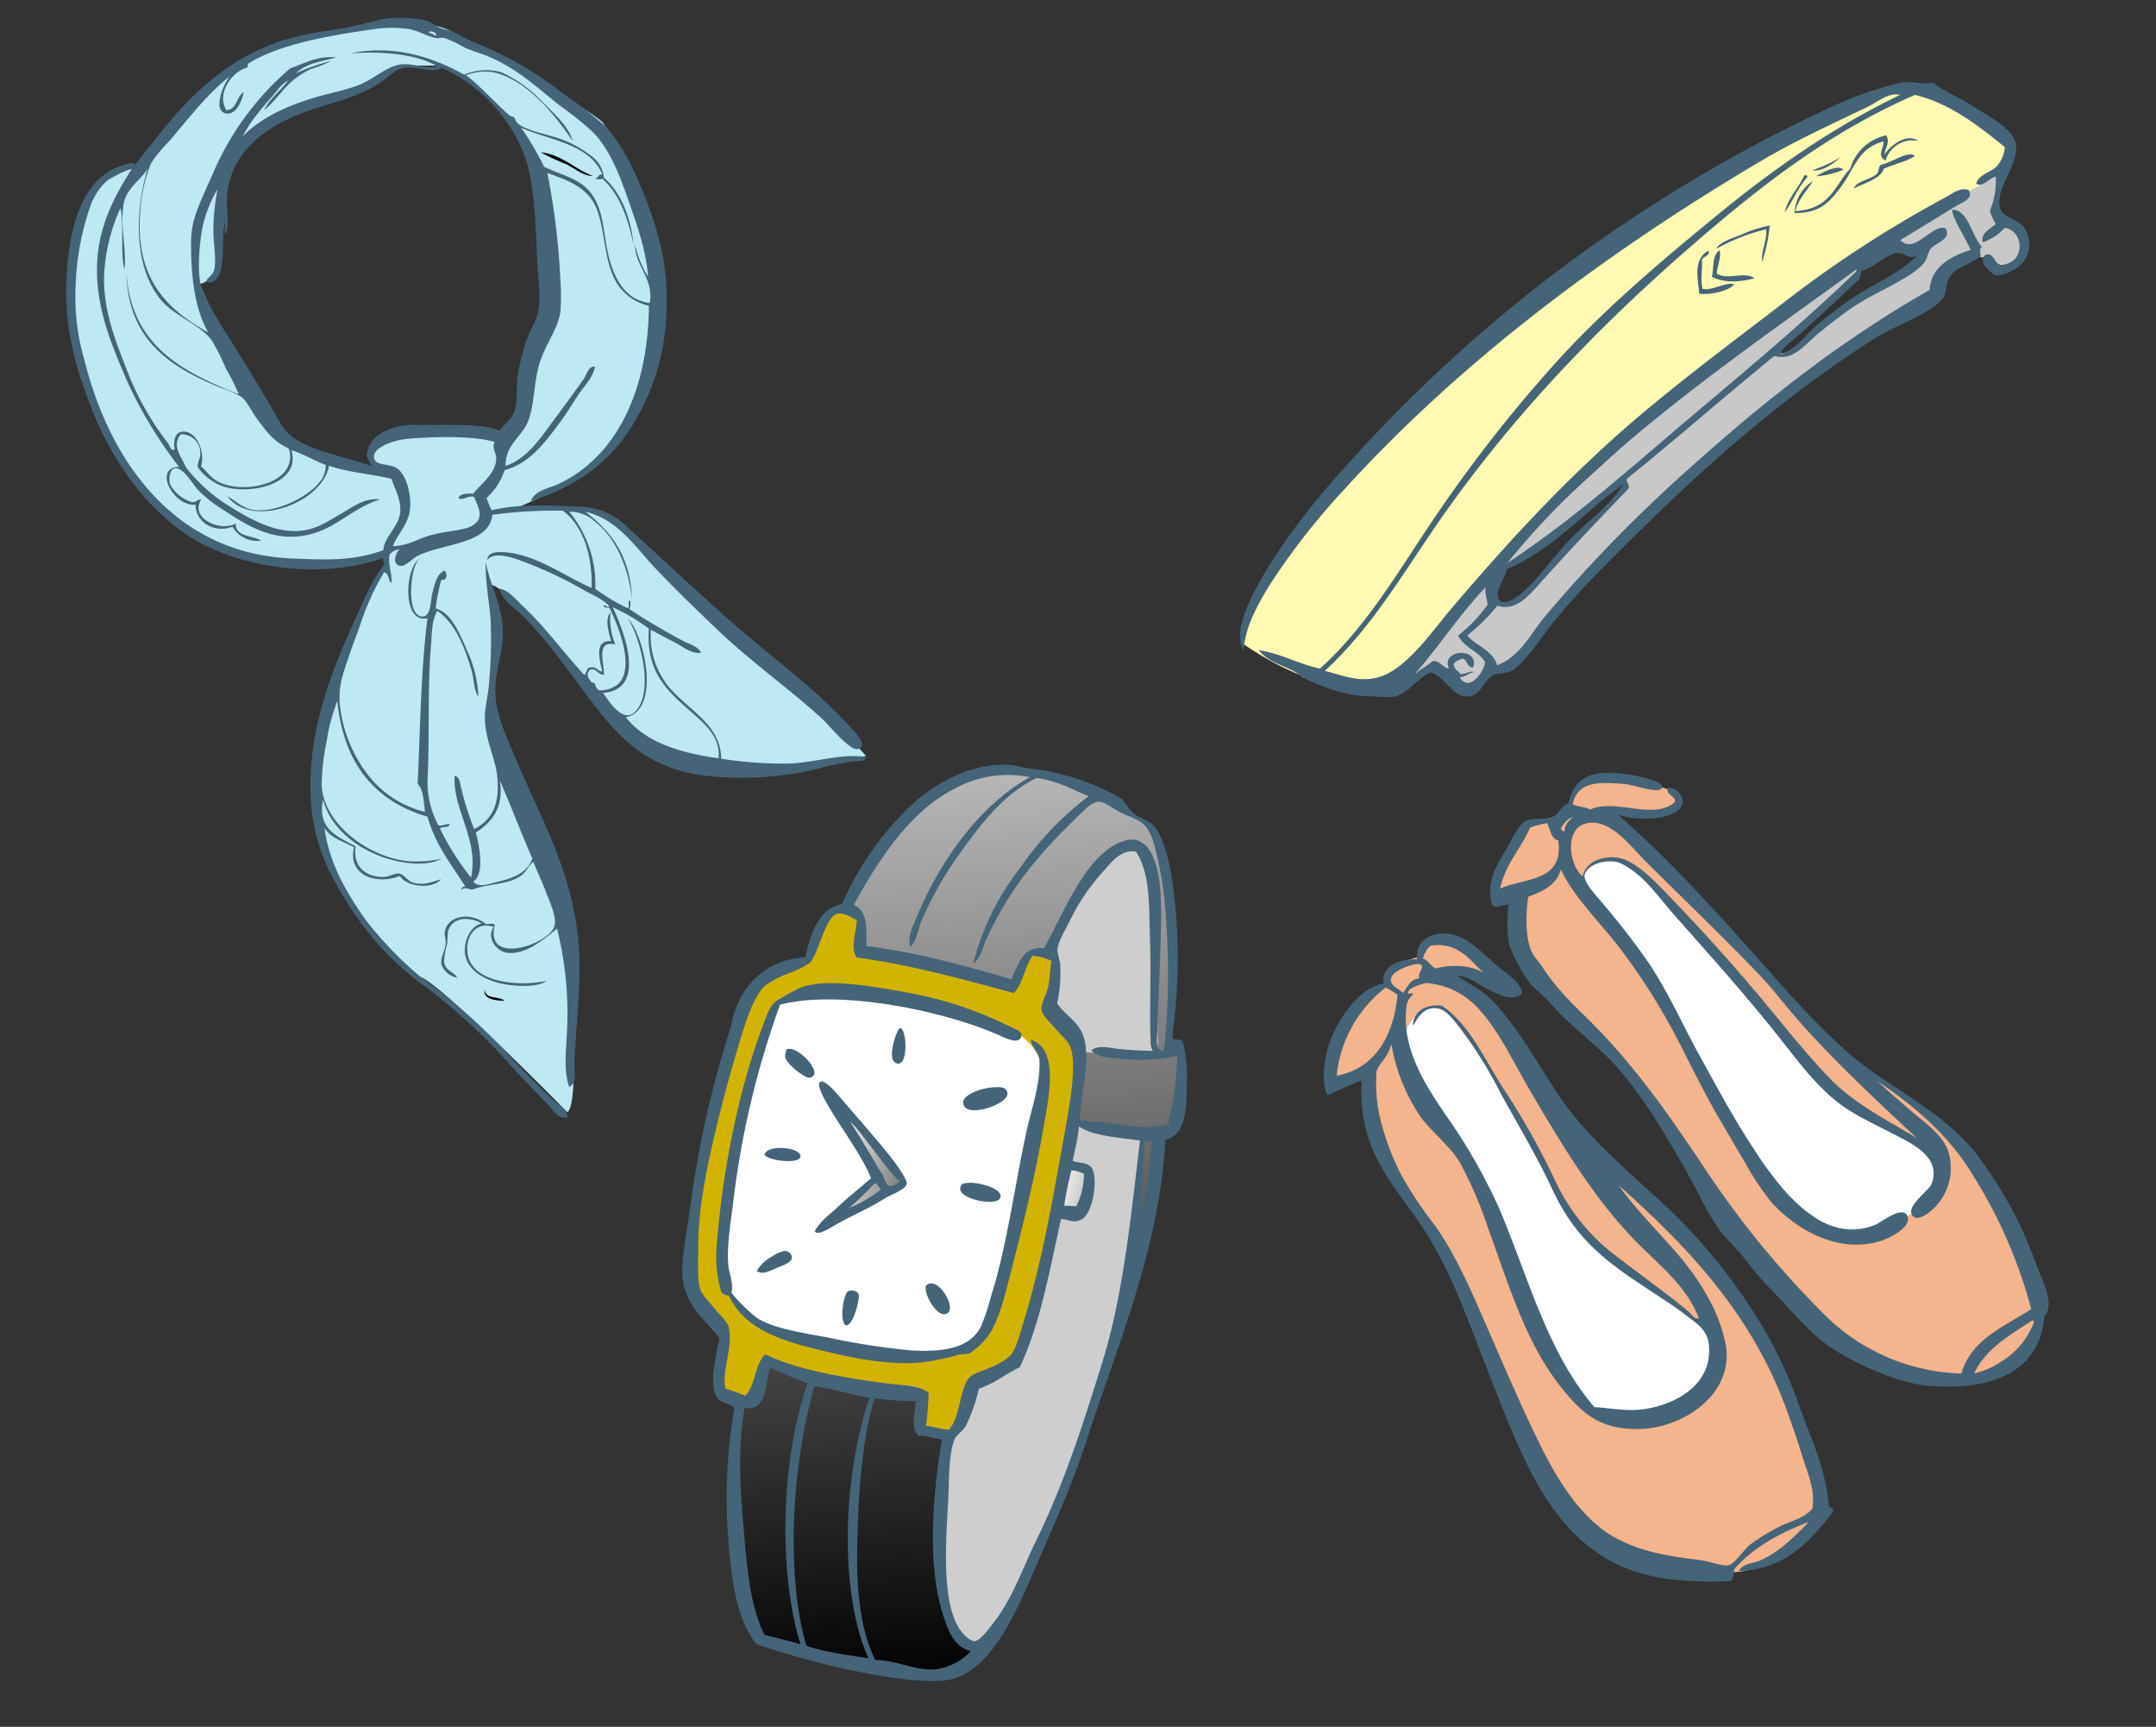
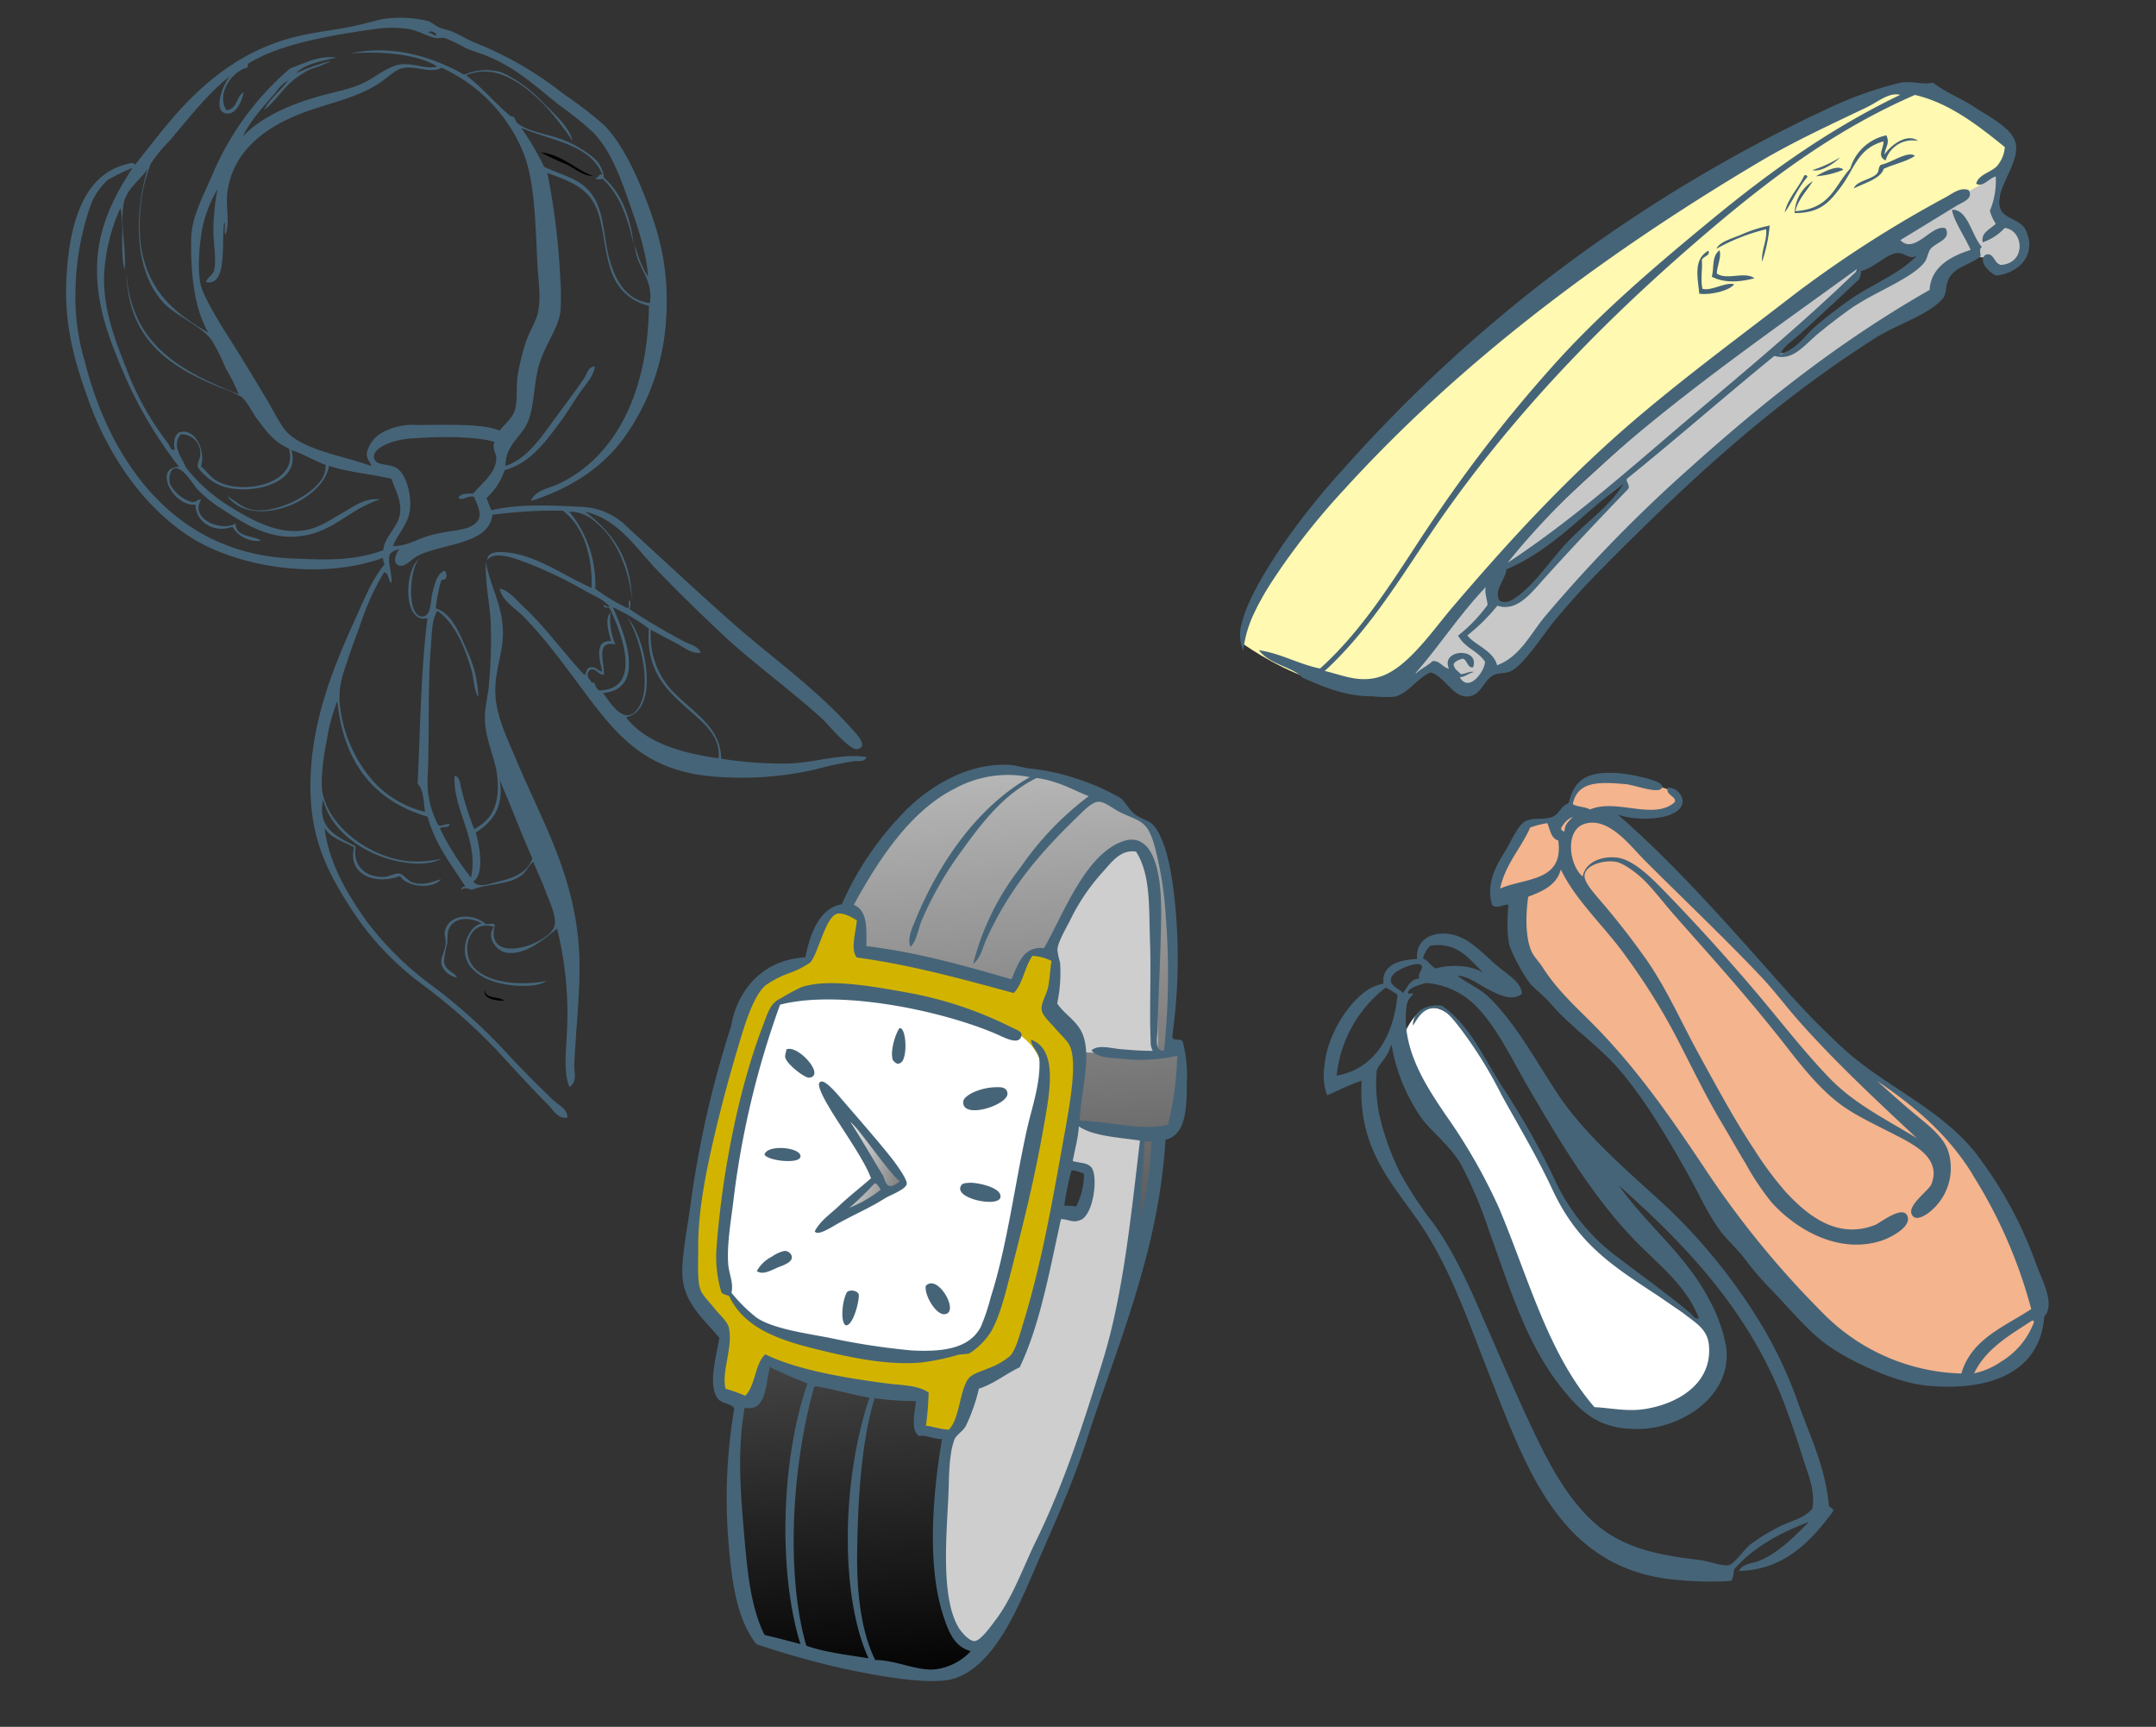
<svg xmlns="http://www.w3.org/2000/svg" width="276" height="221" fill="none">
  <rect width="100%" height="100%" fill="#333333" stroke="none" />
  <g clip-path="url(#clip0_54_6908)">
    <path d="M256.193 22.033s-19.698 10.775-27.521 17.171c0 0-45.384 36.695-48.753 48.67l3.503-2.91 4.736 3.336 2.502-1.993 3.336-1.226s30.023-37.445 54.149-47.161c0 0 1.068-6.58 6.881-4.695 0 0 3.377 3.336 3.736-2.994l-3.036-2.377.467-5.82zM201.102 69.57s-7.264 10.216-10.141 7.506c0 0 .108-4.078 2.001-4.779 0 0 14.469-9.64 14.911-10.616 0-.017.526 1.426-6.771 7.864v.025zm32.399-28.146c-5.496 5.52-6.28 3.394-6.28 3.394l4.27-3.736c6.939-5.246 6.538-7.79 6.538-7.79l3.436-2.343 5.229 1.026c-.725 2.443-13.193 9.449-13.193 9.449z" fill="url(#paint0_linear_54_6908)" />
    <path d="M158.853 82.204s15.704 11.617 22.709 2.126c0 0 19.481-31.815 72.646-61.054 0 0 5.955-3.403 2.569-6.055 0 0-9.174-10.132-22.734-3.019 0 0-62.264 34.727-75.19 68.002z" fill="#FFF9B1" />
    <path fill-rule="evenodd" clip-rule="evenodd" d="M255.559 35.276c-.783-.325-2.343-1.667-1.442-2.635 1.176-.55 1.192 1.418 2.201 1.251 3.153-.384 2.669-4.47.317-4.72a6.775 6.775 0 01-2.81 1.834c-.284-1.176.909-1.667 1.668-2.36a5.998 5.998 0 01-.759-1.668c.577-1.39.834-2.892.75-4.395-.834.209-1.668 1.452-2.501.926.283-1.176 1.868-1.434 2.66-2.252a4.17 4.17 0 001.001-2.435c-3.545-2.869-7.122-5.646-11.509-6.672-9.691 4.22-17.513 10.008-24.585 15.896-14.111 11.8-25.962 23.968-35.694 37.753-4.845 6.864-8.957 14.27-15.27 20.074 2.36.525 4.812 1.785 7.781.459 3.111-1.393 6.013-5.571 8.34-8.34 7.447-8.757 15.261-17.288 24.527-25.078 6.521-5.479 13.126-10.324 19.564-15.311a148.866 148.866 0 0119.232-12.334c.834-.442 1.909-1.36 2.985-.943.676 1.093-.834 1.577-1.493 1.977-2.193 1.326-5.003 3.069-7.247 4.42 1.793 1.943 4.07-2.135 5.788-1.501.775 1.426-1.184 1.776-1.893 2.602-.375.442-.409 1.209-.792 1.726-1.535 2.035-6.464 3.895-9.174 5.746a71.85 71.85 0 00-4.086 3.102c-2.127 1.668-3.461 3.862-5.972 3.153-6.354 5.179-12.417 10.5-18.797 15.661-.409.292.475.934.042 1.41-3.261 3.377-7.239 7.572-10.7 11.409-1.618 1.793-3.486 4.336-6.005 3.485a23.954 23.954 0 01-3.836 3.795c.834 1.193 3.336 1.935 3.795 3.828 2.91-1.06 4.294-4.028 6.113-6.221a184.457 184.457 0 0118.639-19.09c8.973-8.056 18.78-15.97 30.623-22.726.125-2.451 1.976-4.11 5.254-5.112-.718-1.667-2.252-3.87-2.377-5.145 2.043-.075 2.502 3.336 3.819 4.77-.433.226-.116.834-.191 1.185-1.226 1.067-2.828 1.192-3.828 2.502-.751 1-.392 2.176-.993 2.902-1.718 2.06-5.729 3.218-8.731 5.12-13.694 8.706-24.644 19.073-35.068 29.606a96.56 96.56 0 00-5.838 6.446c-1.668 2.001-3.936 5.68-5.679 6.53-.601.3-1.568.175-2.194.5-1.292.668-1.459 2.335-2.977 2.677-2.135.484-3.161-2.501-5.087-3.035-1.843.834-2.727 2.61-4.554 3.11-.958.074-1.921.057-2.877-.05-3.336.06-6.396-1.234-8.973-2.393-1.318-1.41-4.095-1.601-5.571-3.494 2.794.383 5.112 1.801 7.839 2.335 6.347-5.746 10.416-13.177 15.137-20.015a179.676 179.676 0 0115.561-19.707c5.788-6.305 12.51-12.042 19.573-17.846 7.064-5.805 14.745-11.4 23.977-15.846-1.385-.358-2.752.834-4.17 1.543-4.737 2.269-9.332 4.37-13.752 6.98-21.099 12.51-39.046 26.362-53.307 42.049a91.494 91.494 0 00-7.839 9.707c-2.277 3.336-4.637 6.83-5.004 10.891a5.341 5.341 0 01-.208-3.569c.775-3.11 3.252-7.08 5.412-10.25a92.08 92.08 0 017.381-9.223 188.866 188.866 0 0138.112-32.941 191.002 191.002 0 0124.885-13.786 48.292 48.292 0 018.281-2.902c1.668-.392 2.719.242 4.429-.05 1.826 1.384 3.461 1.885 5.462 3.22 1.451.958 4.362 2.434 5.004 4.169 1.026 2.644-2.811 6.28-1.835 8.765.492 1.26 2.502 1.309 3.194 2.627 1.46 2.969-.517 5.496-3.728 5.904zm-62.547 36.736c8.473-5.579 15.846-12.226 23.41-18.63 6.93-5.838 14.31-12.018 20.607-18.072.342-.342 1.217-1.001.625-.834-15.92 11.55-33.367 23.434-44.65 37.537h.008zm49.754-39.621c-1.451.25-2.768 1.843-4.536 2.31.001.365-.085.725-.25 1.05a455.329 455.329 0 01-7.681 7.114c-.834.776-1.952 1.393-2.419 2.502 2.419-.9 3.069-2.385 4.779-3.82a65.42 65.42 0 013.953-3.051c2.969-2.119 6.305-3.245 8.798-5.788-1.059.625-1.568-.459-2.652-.317h.008zm-49.921 40.48c-.133 1.335-1.626 2.636-.909 3.978.901.5 1.71-.083 2.336-.542 2.451-1.793 4.311-4.812 6.671-7.23 2.36-2.419 5.238-4.437 6.88-7.139-5.053 3.544-8.806 8.29-14.986 10.933h.008zM181.353 85.99c-.075.041-.15.083-.083.191.592-.575 1.518-.992 2.118-1.567.901-.117 1.318.834 2.102.967-1.134-2.544 3.986-2.76 3.094-.192-.709.209-.767-1.017-1.351-1.092-.567.166-1.034.375-1.151.742.158.742.6.834.934 1.242.492 0 1.201-.425 1.668-.283-.834.225-1.117.634-1.81.667 1.143 2.06 3.219-.775 3.228-1.985-.984-1.46-2.502-1.668-3.445-3.336a19.969 19.969 0 003.778-3.936c-.075-.767-.433-1.668-.216-2.293-3.32 3.469-5.788 7.314-8.874 10.875h.008z" fill="#466478" />
    <path fill-rule="evenodd" clip-rule="evenodd" d="M235.544 20.149c-.6.667-2.443 1.943-3.527 1.618a15.22 15.22 0 003.527-1.618zm-4.161 2.485c-1.226 1.41-1.877 3.078-2.911 4.57.359-1.801 1.768-3.128 2.502-4.745.25-.134.334.017.409.175zm1.084-.076c.834-.492 2.894-1.584 3.502-.834-1.113.47-2.296.753-3.502.834zm12.676-2.618c-.967.709-2.718 1.067-4.003 1.668-.383 1.25-2.343 1.768-3.819 2.502.3-.943 2.243-1.126 2.952-1.885.309-.317.133-.834.525-1.143 1.385-.259 3.411-1.826 4.345-1.142zm-18.597 8.923a20.042 20.042 0 01-.976 4.645c-.117-1.518.651-2.635.526-4.17a24.809 24.809 0 00-6.372 2.502c.392-.884 1.952-1.3 3.144-1.793a17.262 17.262 0 013.678-1.184zm-7.848 3.22c.317.683-.792.709-.834 1.242.092 1.243-.192 2.31.067 3.628 1.117.35 2.977-.917 4.078-.559-.834.951-3.386 1.385-4.478 1.185-.201-2.11-.784-4.387 1.167-5.496z" fill="#466478" />
    <path fill-rule="evenodd" clip-rule="evenodd" d="M220.108 32.033c.325.75-.309 2.01-.326 2.977 1.285.9 3.545-.326 4.821.6-2.11.559-3.978.584-5.471-.2.325-1.126-.042-2.568.976-3.377zm11.958-8.849c-.783 1.26-1.893 2.368-2.235 3.836 4.537-.267 5.054-3.336 7.031-5.454a6.116 6.116 0 014.62-4.245c.517 1.093-.225 1.601-.209 2.46.434-.834 2.711-2.91 4.279-1.743a3.586 3.586 0 00-4.17 2.502c-1.143-.6-.259-1.451-.267-2.443-3.336.909-3.703 3.519-5.462 5.837-1.418 1.877-2.569 3.336-5.913 3.336a4.996 4.996 0 012.326-4.086z" fill="#466478" />
-     <path d="M79.293 67.317c-2.427-3.035-13.969-2.126-13.969-2.126 1.21 0 9.716-4.554 9.716-4.554 19.18-20.348 2.126-44.95 2.126-44.95-2.126-2.127-19.13-11.543-19.13-11.543-4.863-2.735-14.278 0-14.278 0-16.404.91-26.12 17.314-26.12 17.314-9.415 1.518-8.506 14.878-8.506 14.878-2.127 14.577 10.633 27.637 10.633 27.637 10.624 12.76 29.764 6.672 29.764 6.672v1.818c-3.036 2.735-8.507 22.475-8.507 22.475-5.77 15.186 12.76 30.073 12.76 30.073 2.727.909 18.83 17.313 18.83 17.313 1.519-.609.61-15.796.61-15.796 1.209-11.241-10.333-35.86-10.333-35.86.917-3.336 0-15.787 0-15.787 2.127 0 13.343 14.27 13.343 14.27 1.818 5.162 12.752 9.115 12.752 9.115 5.77 1.818 21.874-1.518 21.874-1.518-2.101-2.702-31.565-29.43-31.565-29.43zm-27.638-12.15c-8.206 1.517-2.435 5.162-2.435 5.162l-10.324-2.727c-4.862-1.518-13.344-21.266-13.344-21.266 3.945-.61 3.036-12.451 3.036-12.451 1.218-9.116 12.451-10.934 12.451-10.934 3.945-.308 10.325-4.553 10.325-4.553h4.861c16.096 6.98 13.67 23.684 13.67 23.684a40.814 40.814 0 01-2.428 14.578 40.27 40.27 0 01-2.735 10.007c-.926-2.735-13.077-1.5-13.077-1.5z" fill="#BEE8F2" />
    <path fill-rule="evenodd" clip-rule="evenodd" d="M69.202 19.481c2.886.367 4.337 2.169 6.722 3.044-1.234 0-2.269-.909-3.336-1.467a31.76 31.76 0 01-3.386-1.577zm-7.147 107.123c0 1.351 1.86.834 2.502 1.476-1.226-.017-2.794-.258-2.502-1.476z" fill="#000" />
    <path fill-rule="evenodd" clip-rule="evenodd" d="M72.872 65.483a14.669 14.669 0 013.335 9.873c1.309.963 2.705 1.8 4.17 2.502.234-.191 0-.833.209-1.05.242.217.075.909 0 1.15 2.16 1.443 4.57 2.853 6.93 4.104.775.408 1.81.6 2.21 1.468-1.143.208-2.218-.718-3.252-1.26a339.038 339.038 0 01-3.153-1.668 10.334 10.334 0 003.336 8.407c2.293 2.293 5.613 4.17 5.67 8.089a50.97 50.97 0 008.19.625c3.612 0 7.106-1.384 10.4-.834-.209.684-1.143.468-1.576.526a43.098 43.098 0 00-4.937 1.05 42.234 42.234 0 01-12.602.951c-8.43-.567-12.2-4.537-16.178-9.774-2.786-3.67-5.463-7.564-8.715-10.841-1.06-1.06-2.586-1.877-2.944-3.461 1.16.192 2.135 1.46 3.052 2.31 2.76 2.569 5.154 5.905 7.773 8.715.367-.192.233-.884.734-.943.834-.158.942.46 1.576.526-.3-1.384-1.126-4.095 1.15-3.886-.291-1.001-.883-2.828-.1-3.678a8.216 8.216 0 00.626 4.095c-2.594-.576-1.384 2.36-1.468 3.886-.784 0-1.017-.95-1.784-.634-.634.626-.109 1.16.208 1.576.092.125.284-.058.417.217 0 .042.234.792.634.834 5.67-.209 2.602-7.797 1.26-10.5-.168-.216-.835.067-.735-.417.325 0 .3.326.734.209-.759-.942-2.035-1.41-3.252-2.102a52.434 52.434 0 00-7.247-3.47c-1.468-.558-4.17-1.667-5.154-.416 0-1.21 1.826-1.034 2.627-.95 3.87.416 7.614 3.235 10.716 4.52.133-4.229-1.126-7.973-3.678-9.874a59.581 59.581 0 00-9.032.525c-.366 3.803-6.388 3.652-9.557 5.254-.725.367-1.576 1.443-2.31 1.26-1.05-.268-.417-1.777 0-2.103a1.99 1.99 0 00-1.26.634c-.308 1.143.368 2.677.21 3.67-.443-.317-.284-1.251-.943-1.36a33.628 33.628 0 00-3.152 7.039c-.442 1.2-.943 2.502-1.368 3.778-.609 1.893-1.334 3.452-1.15 5.987a17.723 17.723 0 003.46 8.924 13.086 13.086 0 007.456 4.937c-.142-.942-.167-2.91-.943-3.569.342-7.147.409-14.578 1.26-21.216-3.27.759-2.953-6.522-.943-7.664-1.3.833-1.843 7.305.209 7.455 1.226.084 1.1-1.993 1.367-3.044.317-1.25.617-2.502 1.577-2.835.392.508.25 1.326-.426 1.15a22.612 22.612 0 00-.734 3.678c2.077.65 3.036 3.17 3.995 5.354a15.27 15.27 0 011.468 5.988c-.592-.967-.55-2.193-.834-3.252-.834-2.96-2.102-6.18-4.412-7.773-.759 1.226-.692 2.944-.834 4.62-.433 5.063-.15 11.567-.425 17.013a11.727 11.727 0 001.368 5.78c.417.25.884-.2 1.467-.109-.091.509-.909.275-1.259.526a32.366 32.366 0 003.995 6.304c1.042-4.887-2.385-8.715-2.102-13.026.676.125.7 1.051.834 1.576.43 1.789.987 3.545 1.668 5.254 2.185-1.176 3.336-2.952 2.944-6.83-.242-2.26-1.576-4.704-1.576-7.456 0-1.434.433-2.86.525-4.303.25-2.725.32-5.463.209-8.198-.175-2.368-.667-4.603-.634-7.456.6 3.245 2.193 5.538 2.21 9.174 0 2.785-1.184 5.004-.943 8.19.2 2.694 1.668 5.654 2.727 8.19 3.136 7.505 7.506 14.669 7.981 24.576.217 4.287-.408 9.265-.633 14.286-.042.992.45 2.101-.626 2.835-.759-1.926-.425-4.587-.317-6.93a44.748 44.748 0 00-1.259-13.343c-1.017.725-3.878 3.603-6.622 3.044-1.109-.234-2.502-1.902-1.467-3.261-2.427-.834-3.745 1.426-3.336 3.569.625 3.469 6.23 4.12 10.082 3.336-.834.6-2.226.667-3.46.625-2.986-.091-6.389-1.234-6.94-3.886-.308-1.509.493-3.727 2.102-4.094-1.667-.943-3.744-.784-4.303.942-.063.523-.1 1.049-.108 1.576-.225.789-.365 1.6-.417 2.419.2 1.184 1.342 1.267 1.668 1.993a2.574 2.574 0 01-1.993-1.668c-.175-.834.4-1.56.525-2.627.075-.592-.192-1.126-.1-1.576.45-2.302 3.57-2.394 5.146-1.051.375.25.942-.192 1.259.208-1.385 5.346 7.205 2.402 7.664 0 .233-1.226-.767-3.244-1.151-4.303-.517-1.417-1.11-2.552-1.576-3.786-.692.5-.834 1.159-1.468 1.668-1.626 1.293-4.295 1.059-6.413 1.893-.5-.133-.934-.342-1.36 0 0-.334.267-.367.518-.425-1.777-2.803-3.837-5.329-4.83-8.924-6.788-1.993-10.749-6.83-11.55-14.811a25.185 25.185 0 00-1.367 5.145 28.51 28.51 0 00-.634 5.78c.375 5.004 6.213 9.174 11.217 9.591a14.902 14.902 0 004.095-.317c-1.318.717-3.245.725-5.046.417-4.653-.793-9.048-3.878-10.083-7.982-.833 3.862 2.069 4.796 4.17 5.988-.442 2.502 1.335 4.02 3.678 3.887.575 0 1.293-.501 1.885-.417.592.083 1.092.95 1.785 1.151 1.417.425 2.501-.134 3.577-.417-1.159 1.351-4.478.95-5.254-.426-2.944 1.151-6.755 0-5.88-3.669-1.359-.751-3.027-1.184-3.785-2.502.592 4.645 2.935 8.457 5.254 11.767a39.873 39.873 0 008.614 8.507 69.502 69.502 0 019.032 8.089 138.183 138.183 0 006.405 6.513c.626.601 1.826 1.101 1.785 2.202-1.193.275-1.885-1.051-2.502-1.668-2.285-2.285-4.454-4.695-6.722-7.147a75.955 75.955 0 00-9.874-8.606 37.192 37.192 0 01-8.823-9.666c-3.036-4.771-5.271-9.232-4.937-16.805.333-7.572 3.102-14.177 5.779-20.065 1.142-2.502 2.118-5.003 3.678-6.821a2.55 2.55 0 01-.209-.834c-8.223 2.944-18.706 1.109-24.585-2.627-5.88-3.737-10.4-10.175-13.001-17.263-1.668-4.62-3.211-9.424-2.944-15.546.308-6.93 2.001-13.76 7.98-15.01a.684.684 0 01.835.108c1.901-2.386 3.686-4.754 5.67-6.939C26.87 9.85 31.758 6.054 38.422 4.57c1.726-.384 3.527-.642 5.354-.942 1.668-.276 3.277-.71 5.003-1.152a15.07 15.07 0 015.988.209c.492.15.943.609 1.468.834.525.225 1.168.309 1.668.526 1.042.442 1.985 1.059 3.044 1.476a45.559 45.559 0 0111.342 6.613 47.707 47.707 0 015.045 3.886c2.035 2.052 3.753 5.454 5.004 8.615 2.018 5.004 3.336 9.54 2.944 16.07a28.862 28.862 0 01-5.254 15.12c-2.86 4.062-7.13 6.739-12.076 8.298.559-1.4 2.31-1.601 3.57-2.202 7.505-3.552 11.45-12.05 11.55-22.792a6.472 6.472 0 01-3.986-2.71c-1.668-2.502-1.552-6.122-2.502-9.132-.951-3.01-3.236-4.003-6.513-5.146a91.739 91.739 0 011.667 13.753c.1 1.33.1 2.665 0 3.994-.233 2.077-1.951 4.17-2.735 6.822-.725 2.502-.584 5.838-1.668 7.773-.942 1.668-2.635 2.668-2.627 5.153 2.769-.925 4.479-3.56 6.196-5.888 1.318-1.784 2.61-3.494 3.887-5.353.342-.51.517-1.543 1.367-1.468-.191 1.334-1.309 2.385-2.101 3.57-.793 1.183-1.476 2.343-2.31 3.468-1.86 2.502-3.87 5.338-7.147 6.197a8.473 8.473 0 01-2.31 3.57c.18.536.392 1.063.633 1.576 3.336-.835 7.598-.651 11.76-.426a8.715 8.715 0 015.679 2.627c4.17 3.794 9.04 8.34 13.018 11.867 5.003 4.47 10.724 8.431 15.445 13.652.558.626 2.502 2.502.942 2.844-.992.225-3.811-3.236-4.412-3.786-4.269-3.911-9.048-7.264-13.235-11.234-2.843-2.702-5.595-5.354-8.19-8.089-2.593-2.735-4.844-6.321-9.014-7.28 3.252 2.501 5.837 5.662 5.98 11.233-.384-3.895-1.986-7.772-4.62-9.866a4.854 4.854 0 00-3.403-1.367zM15.845 25.994c-.517 2.794.367 5.838.1 8.507-.617-2.177 0-5.613-.525-7.881a23.45 23.45 0 00-2.093 8.615c-.134 4.72 1.618 8.764 3.144 12.71a36.696 36.696 0 005.07 8.822c.184.242.325 1.06.834.734-.208-.95 0-2.026.734-2.21 1.851-.458 3.244 2.31 2.627 4.412.684.509 1.184 1.46 2.31 1.993 3.386 1.668 10.275.05 8.923-4.303-1.893-.834-2.785-2.085-3.986-3.678-.659-.834-1.317-2.335-2.101-2.935a13.343 13.343 0 00-2.627-1.16c-6.497-2.643-11.893-6.08-12.076-14.81.559 9.448 7.222 12.8 14.386 15.653a26.361 26.361 0 00-1.668-3.336 27.415 27.415 0 00-1.785-3.57c-1.393-1.934-4.628-3.077-6.296-4.936-3.461-3.862-3.728-10.658-1.993-16.805.05 0 .116-.083 0-.108-.743 1.209-2.636 2.443-2.978 4.286zM35.377 11.71c-1.585 1.86-3.336 3.72-4.304 5.77 2.052-2.243 5.538-3.91 9.24-5.003 1.902-.576 3.829-.9 5.572-1.576 1.742-.676 3.152-1.994 4.72-2.502 1.885-.634 3.828.592 5.362.1-2.702-1.668-7.43-1.943-11.133-1.668 5.837-1.226 10.983.7 14.594 2.727a7.172 7.172 0 014.729-.317 16.337 16.337 0 015.254 3.786c1.668 1.627 3.444 3.244 3.886 5.004-2.06-3.052-5.42-7.33-9.457-8.607a6.196 6.196 0 00-4.17.209c2.002 1.518 3.761 3.62 5.57 5.145.126.109.434.117.526.209.25.25.234.617.526.834 1.217.909 3.285 1.268 4.937 1.785a13.96 13.96 0 014.411 2.31 3.855 3.855 0 011.668 2.835c2.185 1.843 3.461 5.154 3.786 8.507-.725-3.403-1.81-6.455-3.994-8.398a.834.834 0 01-.943-.109c.543.084.376-.525.943-.417-1.56-3.903-6.597-4.328-10.4-5.987a32.517 32.517 0 012.944 5.003c2.652 1.235 4.87 1.552 6.305 3.787 1.117 1.742 1.3 4.027 1.668 6.196.609 3.51 1.985 7.005 5.562 7.455.542-3.169-1.918-4.795-1.884-7.455a13.39 13.39 0 001.668 4.094c-.234-3.394-1.477-6.821-2.62-10.082-1.075-3.06-2.276-6.18-4.41-8.406a43.034 43.034 0 00-4.312-3.461c-2.986-2.385-5.504-4.77-9.24-6.305-.893-.367-1.91-.642-2.836-1.051a18.522 18.522 0 00-2.627-1.26c-.35-.074-.834.076-1.151 0-1.143-.233-2.26-.958-3.47-1.15a15.178 15.178 0 00-4.302 0c-5.613.792-12.21 1.91-16.18 4.411-.183.059 0 .493-.208.526-1.951.542-3.92 3.336-2.627 5.454 1.393-.117 1.26-1.743 2.21-2.31-.15.926-.892 2.927-2.21 2.735-1.943-.291-.2-4.228.526-4.828-2.81 2.135-5.363 5.454-7.773 8.29a18.078 18.078 0 00-2.419 2.943 20.07 20.07 0 00-1.359 6.196c-.709 8.882 3.803 12.652 8.715 15.437-1.768-2.994-2.243-7.372-2.21-11.675.008-.706.08-1.41.217-2.102.467-2.193 1.76-4.637 2.727-6.93A36.578 36.578 0 0137.17 8.73c1.768-.575 3.544-1.667 5.887-1.367-1.901.492-3.986.775-5.145 2.001a26.464 26.464 0 014.512-1.576 16.12 16.12 0 01-2.627 1.05 11.21 11.21 0 00-2.31 1.468c-1.36 1.135-2.269 2.694-3.678 3.779.75-1.527 2.11-2.444 3.052-3.779a5.004 5.004 0 00-1.484 1.402zm20.482-7.15c0-.433-.7-.692-1.051-.417.442.05.617.367 1.05.417zm10.007 48.103c.459-1.384.15-3.002.417-4.72.233-1.314.547-2.611.943-3.886.367-1.26 1.067-2.31 1.467-3.47.668-1.876.234-4.453.109-6.721-.275-5.004-.284-10.458-1.785-14.286a20.424 20.424 0 00-10.5-10.916c-1.417.834-3.335-.384-5.145.1-.834.233-1.785 1.192-2.835 1.893-2.994 1.985-6.814 2.594-10.3 3.986-4.537 1.818-8.498 4.896-9.132 10.008-.233 1.851.35 3.62-.217 5.354-.292-.2.084-1.618-.208-1.468-.334 2.752.434 8.123-2.31 7.564.175-.642.892-.834 1.05-1.576.326-1.46-.158-3.52-.1-5.363.03-1.658.206-3.31.526-4.937a16.282 16.282 0 00-1.893 4.729c-.45 2.21-.834 6.455 0 8.298 1.25 2.902 3.394 5.93 5.354 9.173a682.135 682.135 0 012.735 4.512c.984 1.635 1.96 3.703 2.836 4.52 2.427 2.277 7.355 2.944 10.608 4.17.083-.383-.609-.725-.526-1.668a4.095 4.095 0 011.668-2.418 8.057 8.057 0 014.729-1.151c3.77 0 8.54-.225 10.608.734.584-.826 1.56-1.518 1.876-2.46h.025zm-49.153-31.08a24.823 24.823 0 00-2.944 1.468 8.397 8.397 0 00-2.102 3.044A34.335 34.335 0 009.674 36.81a28.763 28.763 0 001.15 9.349c3.337 13.251 11.751 24.66 26.47 25.31 4.596.2 7.915.334 11.768-1.05.117-1.593 1.751-2.878 2.093-4.412.384-1.668-.492-3.177-1.05-4.729-2.586-.625-5.58-.834-7.982-1.668-.834 4.746-9.915 8.132-13.018 3.887 1.143.675 1.993 1.6 3.461 1.784 3.002.359 7.422-1.91 8.715-4.103a3.62 3.62 0 00.425-1.668c-1.484-.55-3.085-1.534-4.411-1.893 1.45 4.679-6.564 6.113-9.766 4.17a6.964 6.964 0 01-2.21-1.993c-.108-.492.317-1.15.317-1.576a2.387 2.387 0 00-2.502-2.627c-1.276 1.526.275 3.069.625 4.17a20.95 20.95 0 005.571 5.004c2.044 1.284 4.77 2.876 7.456 3.152 3.21.333 4.954-1.093 6.93-2.202 1.476-.834 2.977-2.06 4.937-1.793-3.978 1.21-5.954 4.286-10.5 4.728-3.994.392-7.288-1.918-9.665-3.46a16.685 16.685 0 01-3.152-2.502c-.576-.6-1.968-3.086-3.044-2.727-.509.166-.734 1.167-.526 1.993a4.685 4.685 0 002.836 2.31c.717 0 .4-.326 1.16-.317-1.544 2.368 2.46 4.17 4.41 3.052 0 1.81 2.177 1.46 3.253 2.202a3.745 3.745 0 01-3.678-1.785c-2.235.834-4.678-.483-4.72-2.835-2.852.292-5.47-4.795-2.101-4.829a55.038 55.038 0 01-6.722-11.133c-1.785-4.22-3.786-8.698-3.786-14.078 0-5.379 2.218-9.44 4.52-13.018l-.225.059zm35.685 34.55c-1.868.143-4.662 1.06-4.52 2.42.108 1.05 1.668.75 2.727 1.258 1.326.642 2.051 3.253 1.893 5.246-.159 1.993-1.568 3.186-2.202 4.837 2.302-.083 3.01-1.009 5.563-1.576 1.76-.392 3.444-.459 4.411-.95 1.81-.918 1.06-2.252.417-3.779-.834-.233-1.55.61-1.993.109.275-.534 1.076-.542 1.893-.526.968-1.25 2.91-2.551 2.944-4.52 0-.658-.592-1.3-.217-2.101-2.635-.75-7.122-.709-10.916-.417zm24.785 32.525c.984 1.376 2.777 4.27 4.412 2.102 2.093-2.794.25-9.432-1.26-11.675 2.144 2.143 4.354 11.75-.216 12.709 2.502 3.186 6.863 4.554 11.867 5.254.258-2.385-1.343-3.97-2.619-5.146-3.094-2.852-6.755-5.145-6.304-11.45a24.798 24.798 0 00-4.62-2.735c1.4 3.06 4.445 10.5-1.26 10.975v-.034zm-16.279 17.855c.426 1.568 1.21 5.313-.317 6.305.65.901 2.177.25 3.253 0 2.085-.492 3.71-1.234 4.311-2.944-1.45-3.277-2.735-6.721-4.17-10.007.576 3.561-1.109 5.437-3.077 6.68v-.034z" fill="#466478" />
    <path d="M103.403 122.834s1.409-7.664 5.654-6.254a2.692 2.692 0 011.434 3.052l-.408 2.127 19.848 4.303 1.935-3.953s3.119-1.118 3.227 1.884l-.834 5.004s5.563 1.46 3.903 12.334c0 0-5.245 28.531-8.406 33.209l-4.879 2.735s-1.668 6.272-2.869 6.397l-3.969-.742-.2-4.37s-16.938-2.361-19.498-4.512c0 0-1.068 5.221-2.294 5.346l-3.961-1.335s.417-6.73.75-7.989c0 0-5.17-2.985-4.17-7.939 0 0 1.26-25.261 6.222-31.691-.025-.025 1.46-7.372 8.515-7.606z" fill="#D2B400" />
    <path d="M99.1 128.797s4.445-3.278 11.533-1.593c0 0 24.819 1.201 22.651 11.409 0 0-2.235 34.634-12.101 34.442 0 0-24.535 1.61-28.497-9.348-.025 0 1.41-28.188 6.413-34.91z" fill="#fff" />
    <path d="M107.99 142.416l7.714 9.031-9.157 4.954 5.195-5.479-3.752-8.506z" fill="url(#paint1_linear_54_6908)" />
-     <path d="M136.094 149.112s4.128-.408 3.511 1.96l-1.234 4.17-3.536.417 1.259-6.547z" fill="url(#paint2_linear_54_6908)" />
    <path d="M108.156 116.304s8.732-22.85 27.521-16.904c0 0 7.831 3.419 8.974 4.92 0 0 2.927.593 3.777 3.211.851 2.619-.166.642-.166.642s3.677 15.329 1.376 26.687l1.409-.15s.142 8.59-1.117 10.141l-1.668-.259s-1.61 14.62-3.853 21.216c0 0-12.827 48.278-24.294 48.37 0 0-20.957-2.243-24.001-6.296 0 0-3.611-17.514-1.56-28.622l2.169-.458 1.576-4.762s14.177 4.62 20.173 4.653l-1.292 3.595 4.236 1.451 3.42-6.472 5.595-3.136 4.954-18.88h2.969s2.869-5.271-.175-6.072h-2.102s3.778-12.876 1.493-16.554l-3.336-3.578s2.619-6.012-.108-6.73c0 0-1.952-1.025-2.811.292l-1.384 3.519-19.848-4.303v-4.795l-1.927-.726z" fill="url(#paint3_linear_54_6908)" />
    <path d="M148.195 134.977l-10.007-.309a5.44 5.44 0 00-.634-2.11l-3.336-3.577s2.502-5.729.075-6.672c2.502-6.155 8.164-17.997 12.334-12.151.009.008 1.802 14.311 1.568 24.819zm-23.351 76.724c8.532-8.448 16.746-35.918 18.965-43.749 1.2-10.616 2.335-22.392 2.335-22.392l-8.799-1.668a74.229 74.229 0 01-1.292 5.287h2.101c3.044.834.175 6.072.175 6.072h-2.969l-4.953 18.88-5.596 3.136-3.419 6.472s-5.438 23.267 3.494 27.929l-.042.033z" fill="#CECECE" />
    <path fill-rule="evenodd" clip-rule="evenodd" d="M150.055 132.709c.208.608 1.101.1 1.359.617.446 1.719.62 3.497.517 5.27 0 3.336-.141 6.672-2.735 7.264-.834 14.286-6.155 26.253-10.083 38.454-1.951 6.038-4.445 11.359-6.913 17.105-2.285 5.287-5.071 11.534-9.733 13.293-2.968 1.134-10.14-.25-14.327-1.126a114.314 114.314 0 01-11.3-3.16c-2.46-3.069-3.12-7.765-3.536-12.51a68.862 68.862 0 01.7-17.705c-.7-.75-1.6-.517-2.151-1.276-1.218-1.668-.175-5.362.242-7.714-1.668-2.051-4.42-4.253-4.72-7.697-.2-2.31.6-6.188 1.025-9.374a131.328 131.328 0 015.096-22.517c.2-.651.275-1.335.475-1.927 1.443-4.42 4.804-6.963 9.132-7.188.592-3.044 1.801-6.297 4.662-6.789a39.619 39.619 0 018.231-12.059c2.877-2.885 7.706-6.013 13.043-5.787.834 0 1.785.341 2.702.466 2.161.21 4.289.677 6.338 1.393a27.88 27.88 0 015.321 2.369c.65.458 1.101 1.534 1.926 2.135.826.6 1.768.75 2.26 1.292 1.91 2.077 2.594 7.389 2.894 10.667a71.754 71.754 0 01-.425 16.504zm-27.838-31.783c-5.754 2.886-9.849 9.274-12.918 14.87 1.827.776 1.61 3.127 1.618 5.295 6.53.768 12.801 2.569 18.564 4.237.876-1.993 1.526-4.287 4.17-3.978 2.602-4.62 5.321-12.017 10.108-13.685 1.793-.634 2.968.275 3.652 1.584 1.526 2.919 1.268 7.756 1.134 12.309-.1 3.428-.291 6.939-.366 10.233 0 .834-.468 2.836.833 2.66a93.93 93.93 0 00.209-17.329c-.118-2-.371-3.989-.759-5.955-.4-1.901-.834-4.219-1.726-5.32-.784-.968-1.777-1.135-3.286-1.869-1.017-.5-1.977-1.367-2.802-1.367-.826 0-1.86 1.084-2.56 1.76-4.887 4.728-8.79 9.173-11.843 15.895-.467 1.034-.684 2.335-1.668 3.094a33.11 33.11 0 016.063-12.343 39.08 39.08 0 018.732-9.123c-2.11-.834-3.911-1.952-6.672-2.327-3.986 1.952-6.763 5.387-9.382 9.04a45.319 45.319 0 00-5.304 9.132c-.492 1.192-.642 2.61-1.451 3.453-.434-1.018.158-2.302.542-3.245 3.236-7.989 8.39-14.911 14.728-18.489a14.181 14.181 0 00-9.616 1.468zm18.923 10.7a26.314 26.314 0 00-4.17 6.188c-.684 1.318-1.559 2.811-1.609 3.77.071.539.185 1.071.341 1.592.123 1.76 0 3.529-.366 5.255 1.067 1.559 2.802 2.335 3.402 4.328.884 2.919-.292 6.671-.525 10.649 3.711.092 8.339 1.401 11.317.509a40.349 40.349 0 001.167-8.798 21.34 21.34 0 01-7.122.375c-1.393-.1-3.077-.117-3.845-1.059.834-.792 2.452-.275 3.787-.159 1.334.117 2.894.226 4.061.209a2.22 2.22 0 01-.275-1.259c-.184-4.003.075-8.457-.084-12.718-.158-4.262.126-8.523-1.784-11.517-2.018-.325-3.203 1.443-4.295 2.635zm-33.984 5.321c-1.51.392-2.46 5.329-3.486 6.279a12.305 12.305 0 01-2.844 1.393c-1.01.373-1.966.878-2.844 1.501-1.668 1.477-2.768 5.429-3.67 8.465a186.733 186.733 0 00-2.634 9.824c-1.193 5.004-2.377 10.533-2.294 15.612 0 1.668-.125 3.644.234 4.895.242.834 1.142 1.627 1.776 2.452.634.826 1.668 1.668 1.885 2.461.642 2.46-.968 5.737-.392 7.905.854.239 1.69.537 2.502.893 1.309-1.193 1.25-4.17 2.585-5.296 4.045 1.968 9.924 2.977 15.537 3.719 1.884.251 3.936.192 5.37 1.16a40.774 40.774 0 01-.341 4.261c.542 0 1.726.434 2.918.501 1.393-1.385 1.368-4.929 2.502-6.522.467-.65 1.877-1.017 2.727-1.401a8.791 8.791 0 002.636-1.534c.75-.834 1.201-2.677 1.668-4.17 2.501-8.19 3.836-16.237 5.445-25.144.592-3.336 1.41-8.123.576-10.2-.325-.834-1.251-1.568-1.893-2.352-.517-.633-1.727-1.667-1.777-2.451-.058-.918.609-1.827.834-2.878.25-1.217.234-2.26.442-3.335a6.41 6.41 0 00-2.452-.659c-.975 1.359-1.242 3.644-2.401 4.762-6.347-1.718-13.119-3.611-20.074-4.545-.834-.926-.175-3.053 0-4.754-.675-.425-1.801-1.034-2.535-.842zm30.173 31.648c.884.251 1.776.176 2.335.751.959.976.383 6.105-1.343 6.789-1.042.408-1.351-.059-2.502-.117-1.468 6.713-2.735 13.685-5.287 18.973-1.793.834-3.269 2.101-5.221 2.735a22.582 22.582 0 01-1.668 4.762c-.375.684-1.142 1.092-1.434 1.668a8.955 8.955 0 00-.492 2.035c-.267 1.667-.225 3.777-.342 5.921-.317 5.721-.759 12.509 1.284 16.095.384.668 1.393 1.818 2.085 1.818s1.852-1.559 2.502-2.427c2.352-2.994 3.728-7.022 5.354-10.341 3.594-7.322 6.096-15.086 8.623-23.284 2.611-8.473 3.603-18.797 4.712-28.004-2.852-.417-6.046-.576-7.822-1.818-.117 1.659-.526 2.952-.784 4.444zm9.173-2.543c-.041 3.127-.467 6.538-.508 9.666a45.726 45.726 0 001.392-9.657c-.333-.067-.475.133-.875-.009h-.009zm-9.34 3.736a39.795 39.795 0 00-.926 4.52c.513-.005 1.026.026 1.535.092a9.18 9.18 0 00.992-4.17 3.841 3.841 0 00-1.593-.442h-.008zm-38.604 25.161c-.6 2.36-.417 5.737-3.236 5.212-.984 5.613-.492 11.117-.058 16.237.4 4.679.834 9.282 2.61 12.843 1.568.359 3.061.776 4.595 1.16-2.669-8.465-2.735-22.776.901-33.359a51.768 51.768 0 01-4.804-2.093h-.008zm5.612 2.735c-3.019 10.917-3.427 24.494-.95 32.925 2.26.834 5.187 1.168 7.964 1.618-3.553-7.739-3.569-22.4.125-33.358-2.393-.409-4.478-1.06-6.88-1.46a.293.293 0 00-.25.275h-.009zm7.79 1.259c-1.735 5.671-2.127 13.244-2.227 19.273-.1 5.429.467 10.533 2.31 14.236 2.627 0 5.062 1.326 7.506 1.209a7.509 7.509 0 004.737-2.351c-2.119-.542-2.836-2.452-3.503-4.454-2.077-6.171-1.468-15.178-.192-22.684-1.326 0-1.951-.591-2.935-.391-1.143-.726-.518-3.078-.401-4.471a39.13 39.13 0 01-5.287-.367h-.008z" fill="#466478" />
    <path fill-rule="evenodd" clip-rule="evenodd" d="M99.859 128.58a112.99 112.99 0 00-5.905 24.536c-.342 2.968-.934 6.121-.725 8.748.1 1.184.7 2.31.408 3.586a20.572 20.572 0 003.228 3.194c2.11 1.392 6.004 1.943 9.274 2.56a88.957 88.957 0 0010.507 1.618c3.812.208 7.406-.125 8.915-3.019.522-1.236.948-2.51 1.276-3.811 2.06-6.397 3.069-14.403 4.612-21.383.609-2.752 1.735-5.838 1.618-8.848-.042-1.151-1.042-1.71-1.076-2.694 3.486 1.234 2.402 6.73 1.593 11.267-1.159 6.563-2.502 11.942-4.036 17.93-.734 2.81-1.401 5.838-2.619 8.056a8.893 8.893 0 01-2.81 2.869c-.434.158-.993.083-1.585.233a28.746 28.746 0 01-4.545.943c-4.437.425-9.507-.692-14.236-1.885-4.953-1.259-8.665-2.936-10.4-6.58-.3-.225-.916-.208-1.025-.584a15.62 15.62 0 01-.625-5.279c.7-9.957 2.894-20.699 5.904-28.621.75-1.977 1-3.019 2.36-3.661a27.993 27.993 0 012.619-1.418c3.444-1.143 8.973-.133 13.618.701a48.774 48.774 0 0112.919 4.261c1.326.659 1.851.725 1.584 1.426-.409 1.076-2.377-.067-3.261-.434-7.28-3.094-20.19-5.646-27.587-3.711z" fill="#466478" />
    <path fill-rule="evenodd" clip-rule="evenodd" d="M115.504 135.836c-.409.4-.692.45-1.201-.158-.375-1.026.242-3.203.834-4.087.792-.225 1.084 3.161.367 4.245zm-14.861-1.51c1.392-.767 5.112 3.336 2.952 3.595-.55.075-2.927-1.752-3.077-2.619-.059-.342.191-.792.125-.976zm27.112 4.812c.241 0 1.192-.042 1.217.834 0 1.493-5.838 3.336-5.662 1.017.05-.658 1.334-1.25 1.843-1.409a7.303 7.303 0 012.602-.442zm-23.451 18.448c.659-1.326 2.126-2.327 3.135-3.286 1.376-1.301 2.702-2.31 4.062-3.503-1.209-3.402-6.597-10.007-6.672-12.059.35-1.243 2.435 1.385 3.203 2.269 1.517 1.759 4.853 5.578 6.246 7.397.575.742 1.885 2.585 1.801 3.11-.116.726-2.176 1.452-2.785 1.844-1.935 1.217-3.728 1.976-5.746 3.077-.943.492-2.852 1.834-3.244 1.151zm8.723-7.156c.325.526.342 2.26 2.185.751-1.201-.743-5.379-6.981-6.355-7.573.375.442 3.72 6.113 4.17 6.822zm-4.353 4.17a16.61 16.61 0 004.069-2.335c-.216-.317-.342-.709-.767-.834a39.824 39.824 0 01-3.302 3.194v-.025zm-10.808-6.83c.35-1.385 4.812-.926 4.603.283-.167.951-4.161.517-4.603-.283zm26.252 3.602c.876-.058 4.17.568 3.953 1.852-.216 1.284-5.462.284-5.145-1.234.15-.567.509-.568 1.192-.618zm-27.237 11.3a4.581 4.581 0 011.952-1.859 4.462 4.462 0 011.568-.718.935.935 0 01.547.14c.165.101.293.25.37.427.359.893-1.234 1.318-1.835 1.585-.934.417-1.868.934-2.602.425zm21.642 1.886c1.534-1.61 4.412 3.477 2.385 3.635-1.117.084-2.627-2.51-2.385-3.635zm-10.25 5.053c-.675-.333-.517-2.919.109-4.17.208-.417 1.351-.366 1.551.217.092.926-.767 4.087-1.66 3.953z" fill="#466478" />
    <path d="M201.068 103.053s.401-6.505 13.019-1.826c0 0 4.069 3.661-8.549 2.643 0 0 32.525 34.193 36.211 35.185a39.775 39.775 0 0119.139 29.289s1.835 5.904-8.739 8.34c0 0-17.088 4.07-33.567-24.002 0 0-8.74-16.27-17.697-23.184 0 0-8.131-4.478-6.505-15.253l-2.852.2s2.643-8.748 4.887-9.173h2.844l1.809-2.219z" fill="#F4B48D" />
-     <path d="M202.086 113.427A168.716 168.716 0 01221 143.325s9.357 25.428 26.445 9.766c0 0 6.672-4.27-10.174-11.183l-22.984-25.853s-4.679-6.505-8.14-6.097a4.812 4.812 0 00-4.061 3.469z" fill="#fff" />
-     <path d="M181.945 122.376s1.018-6.097 10.375 3.661c0 0-5.496-3.052-7.931-1.017 0 0 7.114 2.643 14.035 14.644 0 0 11.184 13.635 16.063 17.513 0 0 17.087 16.88 18.514 36.611 0 0-5.088 8.548-13.219 7.322 0 0-16.07 2.444-25.427-19.323 0 0-10.175-26.036-15.462-30.306 0 0-4.879-8.54-3.661-14.644l-4.679 2.234s-1.217-10.374 7.122-13.217c0-.017-1.017-2.253 4.27-3.478z" fill="#F4B48D" />
    <path d="M179.502 132.959s1.835 8.54 7.506 14.436c0 0 5.696 8.548 7.73 17.905 0 0 6.914 17.697 13.219 16.471 0 0 17.288-2.644 10.007-12.201 0 0-14.844-8.548-19.323-18.514 0 0-10.166-18.097-11.183-19.115-.017 0-4.695-7.322-7.956 1.018z" fill="#fff" />
    <path fill-rule="evenodd" clip-rule="evenodd" d="M201.335 102.903c.576.391 1.618.325 2.202.7 3.336-1.468 8.189 1.434 10.841-.934.342-.734-1.309-.968-.834-1.86a1.884 1.884 0 011.86 1.668c0 2.569-5.963 2.71-8.339 1.743 7.689 6.672 14.686 14.769 21.733 22.667a102.874 102.874 0 007.322 7.431c5.054 4.603 12.026 7.422 16.621 13.026a51.639 51.639 0 017.906 14.411c.775 2.077 2.502 5.204 1.042 6.739-.475 6.771-6.413 9.657-15.011 8.84-4.303-.417-10.7-3.47-13.594-5.838-2.285-1.851-4.537-4.654-6.747-6.864a41.822 41.822 0 01-3.135-3.719c-1.034-1.318-2.327-2.444-3.136-3.603-1.61-2.268-2.744-4.87-4.07-7.206-2.693-4.745-5.579-9.657-8.948-13.485-2.61-2.96-5.838-5.054-8.607-8.248-.917-1.075-2.168-1.917-2.785-2.793a23.119 23.119 0 01-2.327-4.295c-.475-1.251-.358-3.961-.233-5.471-.484-.192-1.476.617-2.094 0-.75-2.702.401-4.854 1.668-6.855.709-1.143 1.577-3.261 2.561-3.836.984-.576 2.335-.117 3.486-.576.942-.383 1.084-1.418 2.093-1.751.7-2.97 2.302-4.17 6.505-3.836.909.075 5.612.834 5.471 1.751-.167 1.076-3.478-.25-4.654-.35-3.603-.334-6.163-.334-6.797 2.544zm-1.509 3.144c.1.166.167.366.458.341 0-.925.609-1.326 1.051-1.851a2.994 2.994 0 00-1.509 1.51zm-3.953-.117c-1.184 2.693-3.144 4.603-3.836 7.789 3.144-1.393 8.214-.834 7.438-6.163-.95-.259-1.025-1.385-1.401-2.21-.763.118-1.511.313-2.235.584h.034zm34.401 24.727c-1.535-1.727-2.969-3.661-4.645-5.463-4.712-5.003-10.066-10.057-15.112-15.111-1.726-1.726-4.587-5.621-7.672-4.646-2.602.834-1.935 5.363-.234 6.739.317-1.785 2.31-2.635 4.303-2.435 1.994.2 4.17 2.301 5.58 3.719a257.306 257.306 0 0113.251 14.645c2.869 3.444 5.621 6.955 8.598 10.007 3.178 3.244 7.131 5.146 11.042 7.556-5.012-4.695-10.458-9.749-15.111-15.011zm22.317 19.765c-3.128-5.163-7.506-8.865-12.318-12.093 1.668 1.485 3.077 2.761 4.762 4.17 1.493 1.259 3.603 2.777 4.303 4.653a7.151 7.151 0 01-1.86 7.556c-.675.684-2.385 1.876-2.793.575-.351-1.151 2.268-2.977 2.56-3.719 1.359-3.419-2.402-5.17-4.762-6.388-2.36-1.218-4.312-2.127-6.046-3.261-3.703-2.402-6.672-6.672-9.065-9.641-4.471-5.579-8.423-9.94-12.902-15.011-1.551-1.751-3.044-3.778-4.42-5.004-.592-.525-2.176-1.809-3.252-1.976-1.61-.234-3.837.45-3.953 1.743-.075.784.992 2.018 1.743 2.91a99.984 99.984 0 016.279 8.023c2.686 3.945 4.387 7.931 6.739 12.201 2.352 4.27 4.462 8.206 6.972 11.976a43.34 43.34 0 004.07 5.462c2.593 2.777 6.446 6.113 11.391 4.17.668-.259 3.67-2.702 4.17-1.042.417 1.326-2.218 2.735-3.602 3.135-5.688 1.668-11.075-1.901-13.836-5.004a34.177 34.177 0 01-3.336-5.003c-1.067-1.752-2.093-3.586-3.144-5.346-2.118-3.578-3.786-7.122-5.838-11.05a81.57 81.57 0 00-6.513-10.341c-2.577-3.578-6.246-6.897-8.131-10.842-.542 2.018-2.327 2.786-4.17 3.486-.333 2.244-.4 5.263.459 7.089.283.592.934 1.251 1.401 1.977 1.918 3.002 4.312 5.078 6.738 7.555 5.496 5.604 9.825 11.884 14.295 18.597a118.846 118.846 0 0014.769 18.014 25.853 25.853 0 0017.78 7.789c1.293-4.436 5.496-5.971 8.948-8.247a62.065 62.065 0 00-7.438-17.088v-.025zm.116 25.335a9.467 9.467 0 003.486-1.509 9.934 9.934 0 004.17-5.004c0-.142 0-.275-.233-.233-2.869 1.876-5.913 3.585-7.423 6.771v-.025zm-57.885-48.561c-1.359 1.043-3.169 0-4.295-.575-1.326-.676-2.452-1.669-3.961-1.744 1.426 1.06 2.86 1.61 4.07 2.786 3.469 3.378 6.071 8.289 8.84 12.434 3.561 5.346 9.173 10.008 13.943 14.419a72.68 72.68 0 0112.56 15.846 56.13 56.13 0 014.412 9.765c1.509 4.045 3.202 7.631 3.719 12.318-.083.592.567.442.584.934-2.694 3.645-6.147 7.548-12.093 7.673.517-.976 1.727-.943 2.561-1.276 2.501-1.034 4.561-3.119 6.396-5.004-3.761 1.434-7.122 3.269-9.54 6.046-.151.5-.075 1.243-.459 1.51a41.52 41.52 0 01-6.672-.117c-15.136-1.176-19.414-14.178-24.185-26.153-2.393-6.03-4.428-12.059-7.672-17.513-3.686-6.247-9.291-10.375-8.715-20.232-1.593.5-2.944 1.242-4.42 1.86a7.383 7.383 0 01-.35-3.72c.325-3.995 3.135-8.298 5.704-9.874a6.695 6.695 0 011.86-.701c-.267-2.318 1.934-3.069 4.295-3.136-.242-3.035 2.96-3.919 5.579-2.793 1.434.617 2.852 2.035 4.303 3.336 1.451 1.301 3.536 2.368 3.536 3.911zm-11.742-6.154a3.714 3.714 0 00-.926 1.626c.709.258.976.959 1.626 1.276 2.085-.576 4.679-.384 6.163.583-1.768-1.609-3.277-4.078-6.863-3.485zm-1.043 2.668c-.108-.917-3.185.309-3.719 1.051-.917 1.259.717 1.668 1.276 2.318.609-.709.876-1.759 2.093-1.86-.175-.792.342-.892.35-1.509zm27.78 35.568c-5.655-5.654-9.958-12.884-14.178-20.106-1.985-3.386-4.003-7.756-6.746-10.466a9.933 9.933 0 00-6.389-2.903c-.758.251-2.501.668-2.21 1.393.267 0 .501-.242.584.117a2.187 2.187 0 00-.834 1.626c-.667 5.429 2.727 10.333 5.004 13.719a71.839 71.839 0 016.863 11.975c3.837 9.124 6.272 18.606 12.201 25.453 2.035.092 4.17.609 6.514.233 4.286-.692 8.648-3.336 8.131-8.256-.2-1.893-1.61-2.719-2.902-3.719-.834-.676-1.843-1.351-2.794-1.977-6.23-4.111-10.917-6.838-14.294-14.06-2.06-4.412-4.295-8.082-6.622-12.318a54.072 54.072 0 00-5.471-8.723c-.45-.542-1.551-2.068-2.552-2.21-1.893-.267-2.502 1.092-3.252 2.21 0-1.668 1.451-2.802 3.719-2.56 3.578 2.46 5.396 6.771 7.781 10.466a95.708 95.708 0 016.63 11.742 25.76 25.76 0 008.248 10.108c2.986 2.293 6.296 4.636 9.074 6.98.283.241.633.909 1.159.692-1.568-4.02-4.787-6.538-7.664-9.416zm-32.425-32.891a16.33 16.33 0 00-6.28 11.275c4.721-.834 7.289-4.878 7.79-10.349-.477-.35-.982-.66-1.51-.926zm.576 7.673c-.334 1.217-1.543 2.218-1.743 3.019a20.205 20.205 0 00.35 5.579 32.284 32.284 0 002.785 7.672 48.718 48.718 0 004.17 6.28c2.919 4.07 4.921 8.84 7.089 13.827s4.278 9.874 6.513 14.419c2.235 4.545 5.187 9.324 9.299 11.734 3.01 1.776 6.396 2.502 10.925 3.027 1.467.175 3.185.876 3.953.692.767-.183 1.985-2.06 2.785-2.668a24.566 24.566 0 013.836-2.327c1.343-.676 2.986-.976 4.07-2.21.434-2.385-.625-4.645-1.276-6.739a126.399 126.399 0 00-2.093-6.162c-4.47-12.134-12.668-20.733-21.391-28.48 3.419 4.878 8.481 8.815 11.392 14.294a20.101 20.101 0 012.326 6.28c.893 6.246-5.487 10.366-10.841 10.574-5.354.209-7.664-2.151-10.008-5.004-4.678-5.704-6.771-12.917-9.532-20.456a53.372 53.372 0 00-3.603-8.482c-1.359-2.31-3.677-4.053-5.003-5.838a23.233 23.233 0 01-3.837-9.415 2.425 2.425 0 00-.166.384z" fill="#466478" />
  </g>
  <defs>
    <linearGradient id="paint0_linear_54_6908" x1="238.021" y1="63.182" x2="231.691" y2="55.89" gradientUnits="userSpaceOnUse">
      <stop stop-color="#F0F0F0" />
      <stop offset="1" stop-color="#C8C8C8" />
    </linearGradient>
    <linearGradient id="paint1_linear_54_6908" x1="105.821" y1="149.056" x2="115.26" y2="151.531" gradientUnits="userSpaceOnUse">
      <stop stop-color="#fff" />
      <stop offset="1" stop-color="#7E7E7E" />
    </linearGradient>
    <linearGradient id="paint2_linear_54_6908" x1="134.906" y1="152.042" x2="138.665" y2="153.028" gradientUnits="userSpaceOnUse">
      <stop stop-color="#fff" />
      <stop offset="1" stop-color="#C8C8C8" />
    </linearGradient>
    <linearGradient id="paint3_linear_54_6908" x1="117.934" y1="98.486" x2="125.622" y2="215.933" gradientUnits="userSpaceOnUse">
      <stop stop-color="#B8B8B8" />
      <stop offset="1" />
    </linearGradient>
    <clipPath id="clip0_54_6908">
      <path fill="#fff" d="M0 0h275.208v221H0z" />
    </clipPath>
  </defs>
</svg>